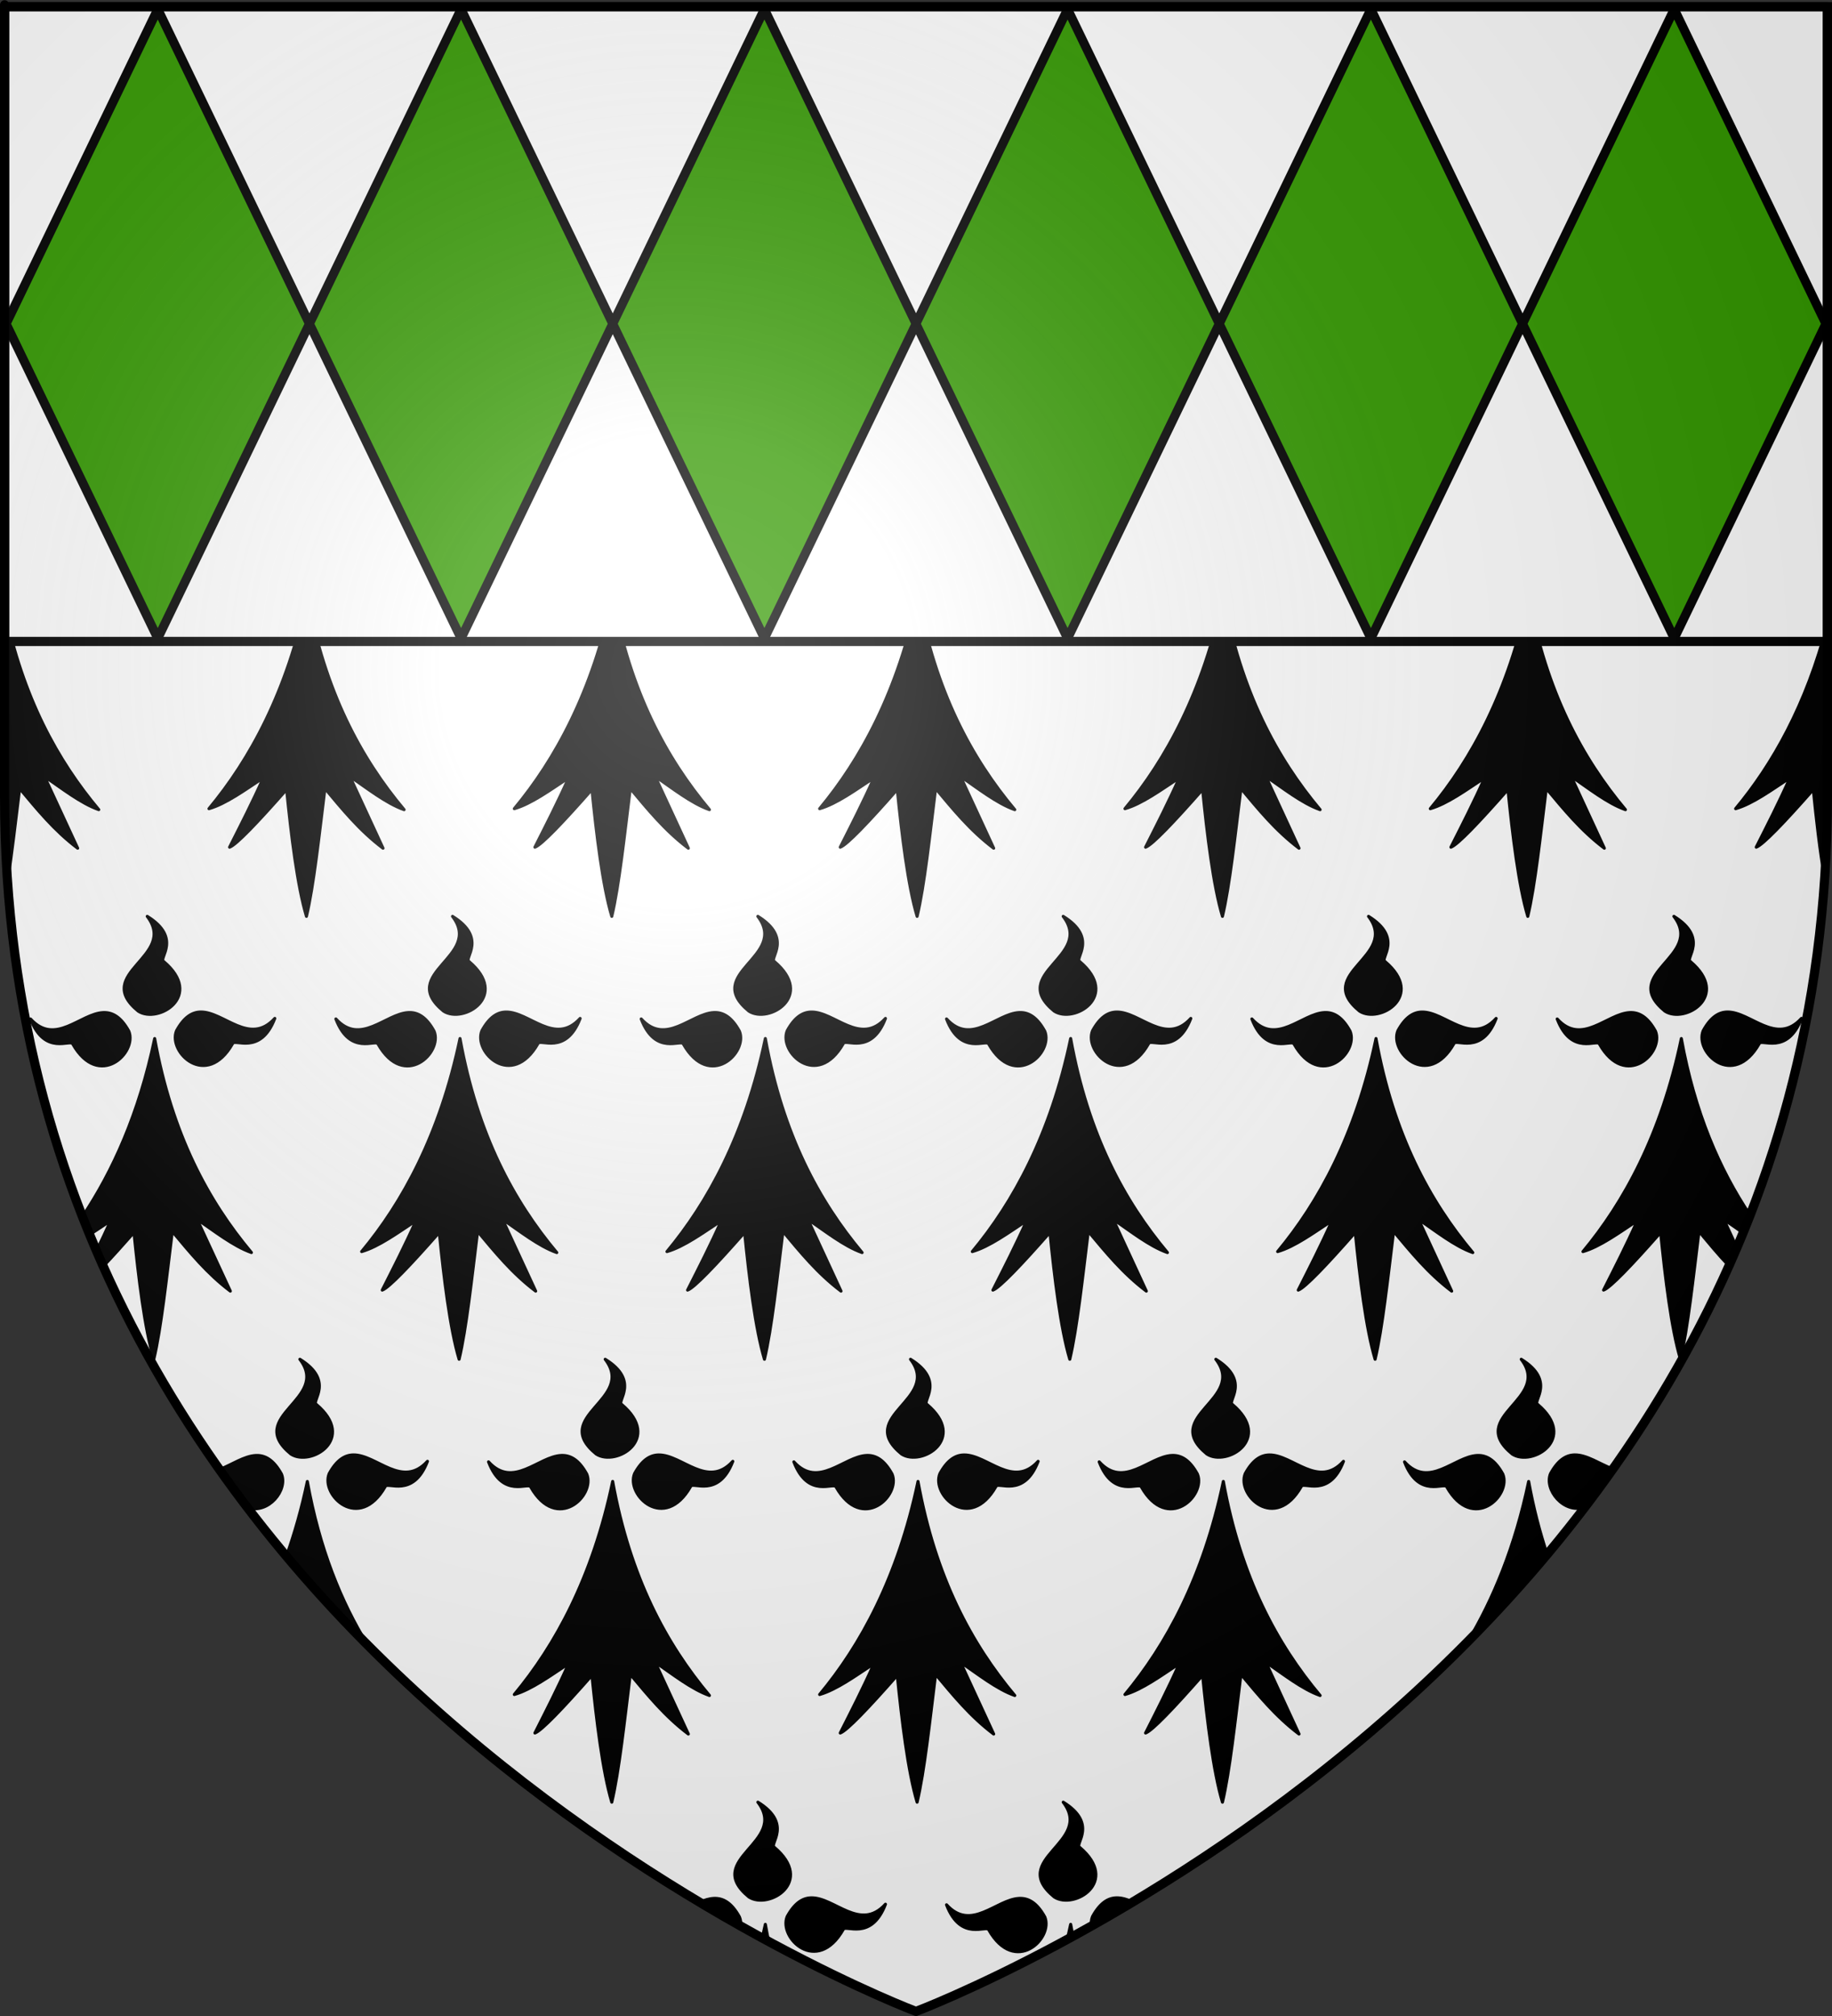
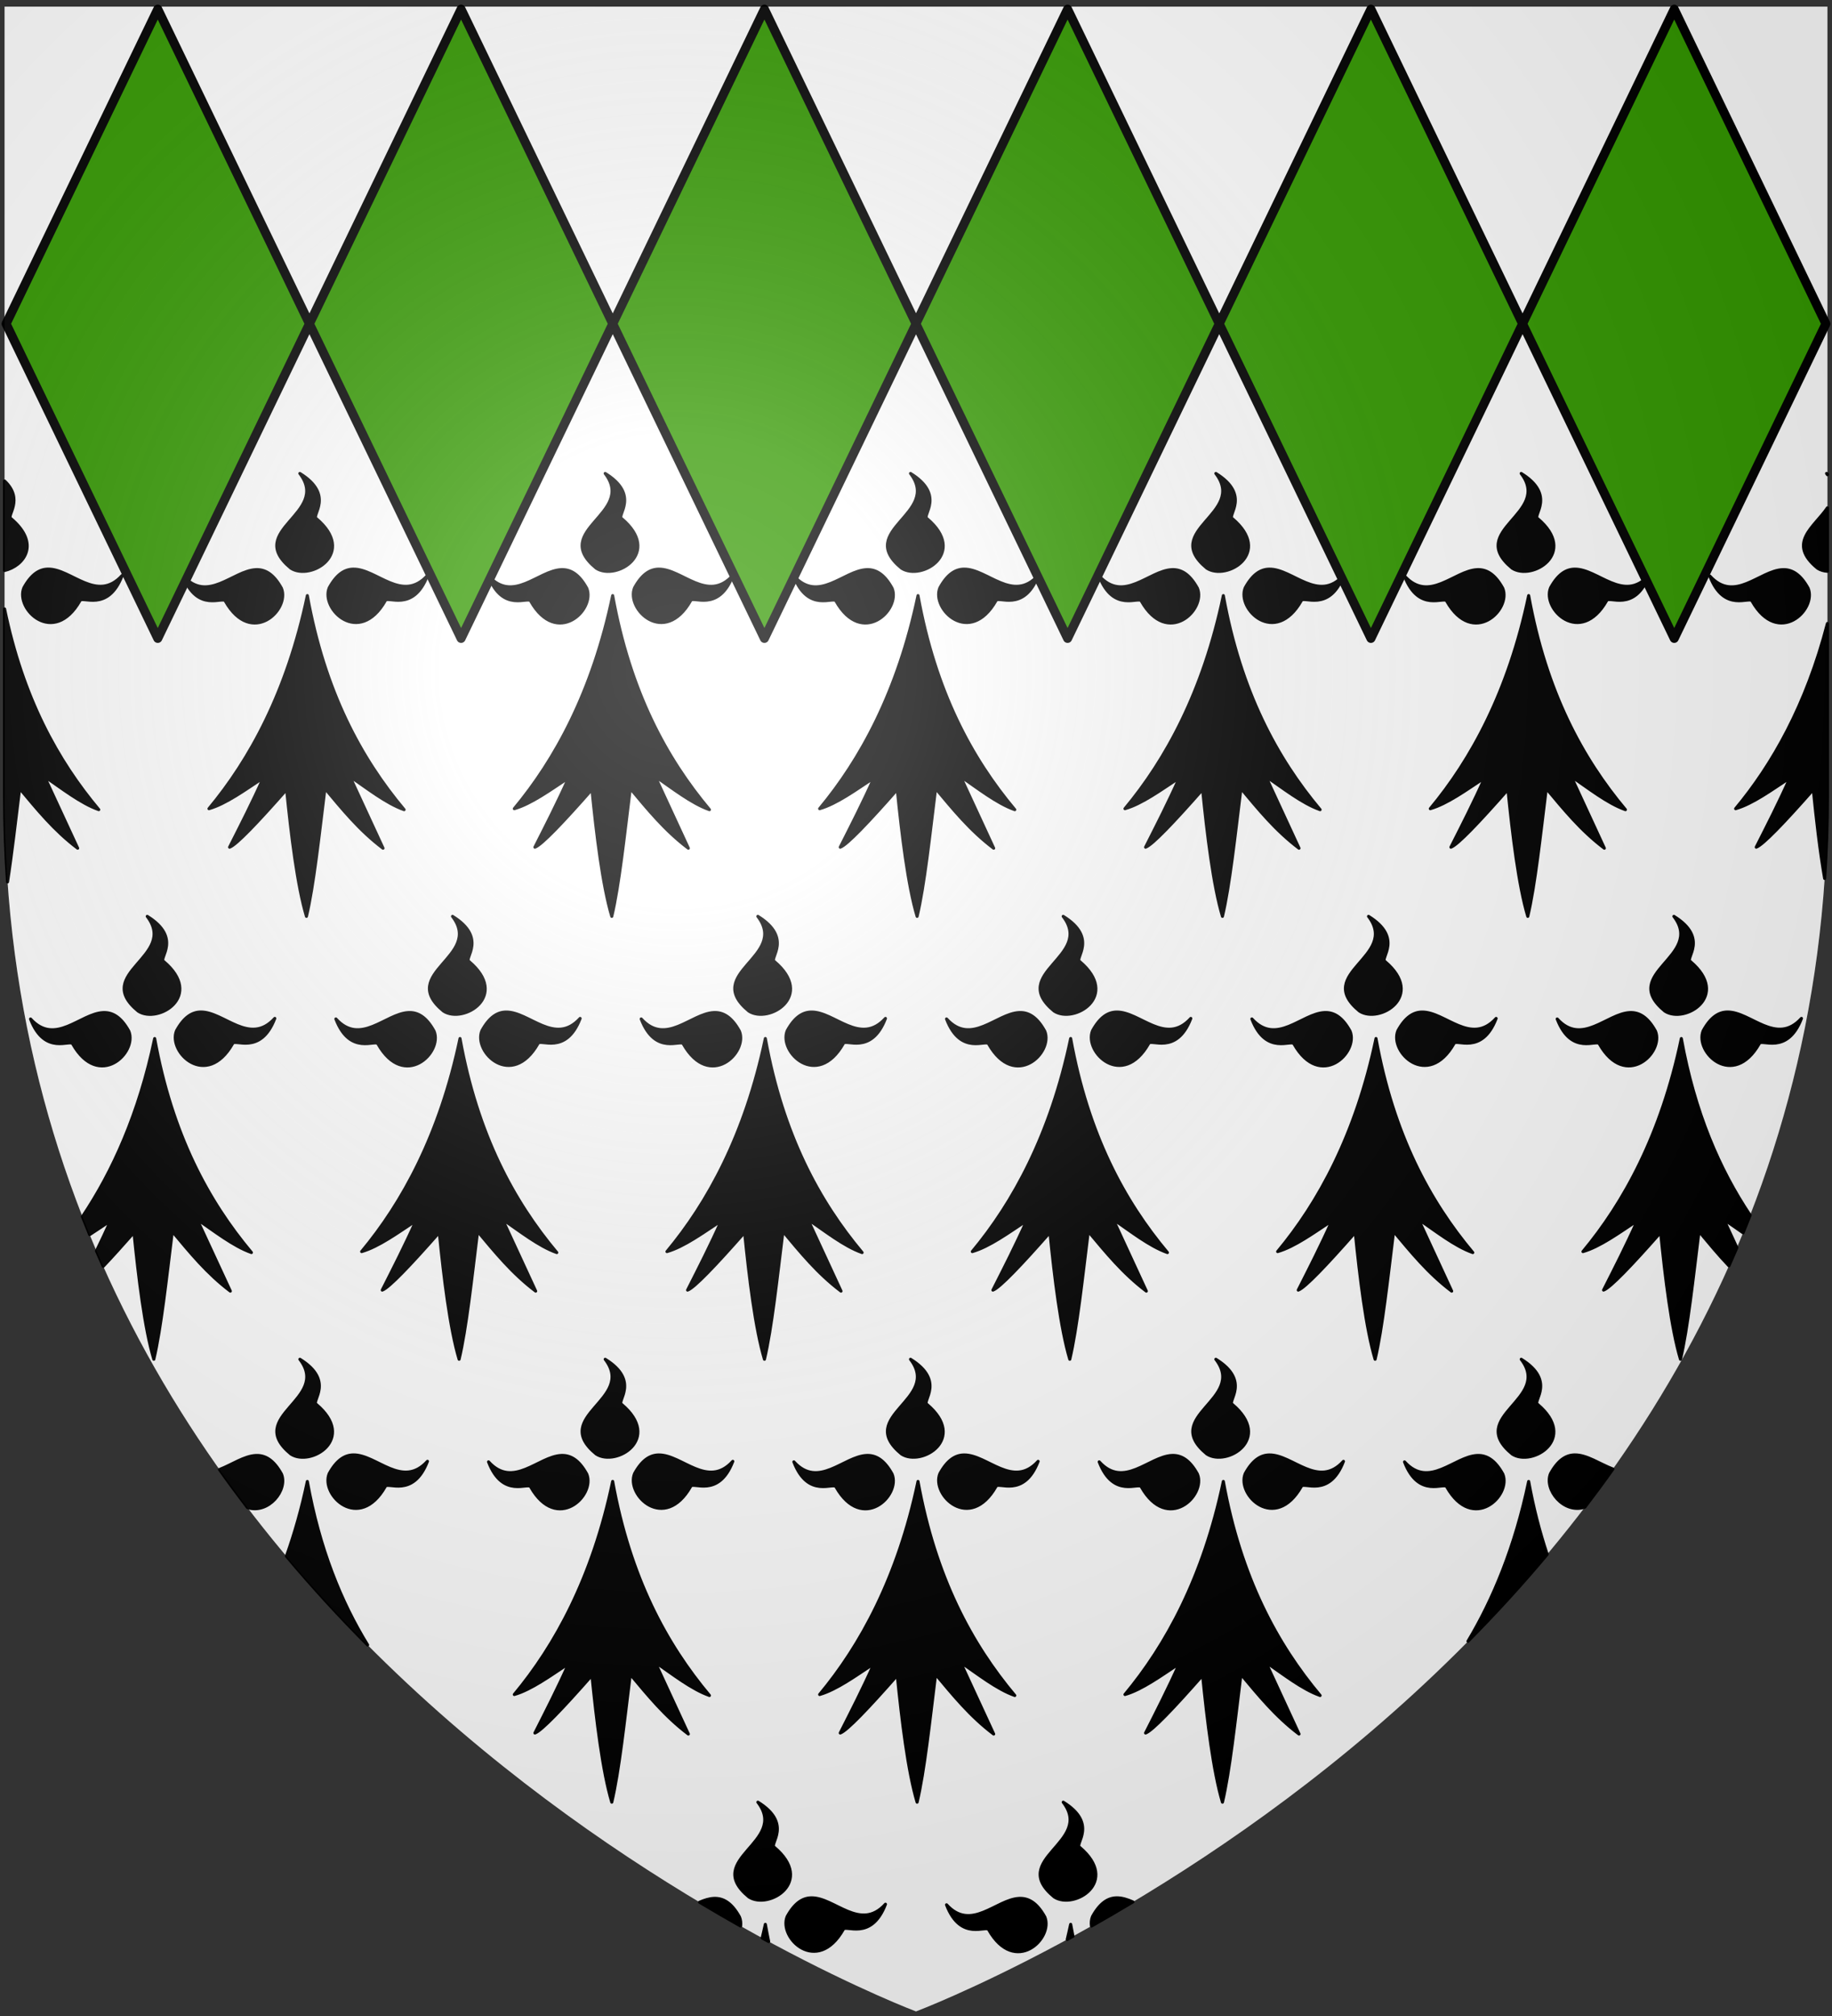
<svg xmlns="http://www.w3.org/2000/svg" xmlns:xlink="http://www.w3.org/1999/xlink" version="1.0" width="600" height="660" id="svg2">
  <rect width="100%" height="100%" fill="#333333" stroke="none" />
  <defs id="defs6">
    <linearGradient id="linearGradient2893">
      <stop style="stop-color:#ffffff;stop-opacity:0.314" offset="0" id="stop2895" />
      <stop style="stop-color:#ffffff;stop-opacity:0.251" offset="0.19" id="stop2897" />
      <stop style="stop-color:#6b6b6b;stop-opacity:0.125" offset="0.6" id="stop2901" />
      <stop style="stop-color:#000000;stop-opacity:0.125" offset="1" id="stop2899" />
    </linearGradient>
    <radialGradient cx="221.445" cy="226.331" r="300" fx="221.445" fy="226.331" id="radialGradient3163" xlink:href="#linearGradient2893" gradientUnits="userSpaceOnUse" gradientTransform="matrix(1.353,0,0,1.349,-77.629,-85.747)" />
  </defs>
  <g style="display:inline" id="layer3">
    <path d="M 300,658.5 C 300,658.5 598.5,546.18 598.5,260.728 C 598.5,-24.723 598.5,2.176 598.5,2.176 L 1.5,2.176 L 1.5,260.728 C 1.5,546.18 300,658.5 300,658.5 z " style="fill:#ffffff;fill-opacity:1;fill-rule:evenodd;stroke:none;stroke-width:1px;stroke-linecap:butt;stroke-linejoin:miter;stroke-opacity:1" id="path2855" />
    <path d="M 598.219,155 C 598.324,155.138 598.403,155.27 598.5,155.406 C 598.5,155.332 598.5,155.261 598.5,155.188 C 598.404,155.126 598.318,155.061 598.219,155 z M 1.5,157.469 L 1.5,186.781 C 7.768,185.288 13.439,178.09 3.562,169.75 C 2.038,168.897 7.95,163.572 1.5,157.469 z M 598.5,166.25 C 594.203,172.616 585.154,177.746 595.281,186.031 C 596.214,186.639 597.322,186.943 598.5,187.031 C 598.5,176.183 598.5,174.487 598.5,166.25 z M 15.719,186.312 C 12.966,186.353 10.302,187.911 7.812,192.438 C 4.92,199.469 17.596,211.68 26.156,196.688 C 26.762,194.858 35.3,200.684 40,188.406 C 31.766,197.495 23.33,186.201 15.719,186.312 z M 583.781,186.5 C 576.298,186.851 568.058,197.49 560,188.594 C 564.7,200.871 573.238,194.983 573.844,196.812 C 582.404,211.805 595.08,199.625 592.188,192.594 C 589.552,187.8 586.71,186.362 583.781,186.5 z M 1.5,199.344 L 1.5,260.719 C 1.5,270.248 1.826,279.573 2.469,288.719 C 3.887,279.562 5.14,268.548 6.438,258.125 C 12.158,264.943 17.698,271.839 25.438,277.688 L 14.562,254.219 C 20.173,257.987 26.394,262.96 32.344,265.062 C 18.898,249.04 7.474,228.473 1.5,199.344 z M 598.5,204.125 C 591.586,230.818 580.45,250.336 568.438,264.75 C 573.985,263.152 580.22,258.601 586.25,254.625 C 582.563,262.874 578.875,270.065 575.188,277.344 C 577.389,276.56 584.386,269.248 593.875,258.469 C 594.851,268.193 596.035,278.671 597.594,287.594 C 598.186,278.808 598.5,269.857 598.5,260.719 C 598.5,198.232 598.5,240.235 598.5,204.125 z M 48.219,300 C 58.353,313.206 30.003,318.532 45.281,331.031 C 51.797,335.275 66.934,326.041 53.562,314.75 C 51.835,313.783 59.672,307.082 48.219,300 z M 548.219,300 C 558.353,313.206 530.003,318.532 545.281,331.031 C 551.797,335.275 566.934,326.041 553.562,314.75 C 551.835,313.783 559.672,307.082 548.219,300 z M 65.719,331.312 C 62.966,331.353 60.302,332.911 57.812,337.438 C 54.92,344.469 67.596,356.68 76.156,341.688 C 76.762,339.858 85.3,345.684 90,333.406 C 81.766,342.495 73.33,331.201 65.719,331.312 z M 565.719,331.312 C 562.966,331.353 560.302,332.911 557.812,337.438 C 554.92,344.469 567.596,356.68 576.156,341.688 C 576.762,339.858 585.3,345.684 590,333.406 C 581.766,342.495 573.33,331.201 565.719,331.312 z M 33.781,331.5 C 26.298,331.851 18.058,342.49 10,333.594 C 14.7,345.871 23.238,339.983 23.844,341.812 C 32.404,356.805 45.08,344.625 42.188,337.594 C 39.552,332.8 36.71,331.362 33.781,331.5 z M 533.781,331.5 C 526.298,331.851 518.058,342.49 510,333.594 C 514.7,345.871 523.238,339.983 523.844,341.812 C 532.404,356.805 545.08,344.625 542.188,337.594 C 539.552,332.8 536.71,331.362 533.781,331.5 z M 50.656,340 C 45.507,364.583 36.893,383.55 27,398.312 C 27.771,400.282 28.575,402.242 29.375,404.188 C 31.666,402.71 33.969,401.129 36.25,399.625 C 34.698,403.097 33.146,406.349 31.594,409.531 C 32.32,411.222 33.065,412.891 33.812,414.562 C 36.674,411.547 40.055,407.808 43.875,403.469 C 45.363,418.288 47.37,434.952 50.375,445 C 52.767,434.968 54.539,418.371 56.438,403.125 C 62.158,409.943 67.698,416.839 75.438,422.688 L 64.562,399.219 C 70.173,402.987 76.394,407.96 82.344,410.062 C 68.236,393.251 56.352,371.462 50.656,340 z M 550.656,340 C 544.066,371.459 531.783,393.737 518.438,409.75 C 523.985,408.152 530.22,403.601 536.25,399.625 C 532.563,407.874 528.875,415.065 525.188,422.344 C 527.389,421.56 534.386,414.248 543.875,403.469 C 545.363,418.288 547.37,434.952 550.375,445 C 552.767,434.968 554.539,418.371 556.438,403.125 C 559.625,406.924 562.763,410.753 566.25,414.406 C 567.129,412.436 567.994,410.465 568.844,408.469 L 564.562,399.219 C 566.597,400.585 568.723,402.105 570.875,403.594 C 571.653,401.691 572.437,399.771 573.188,397.844 C 563.198,382.902 555.067,364.36 550.656,340 z M 98.219,445 C 108.353,458.206 80.003,463.532 95.281,476.031 C 101.797,480.275 116.934,471.041 103.562,459.75 C 101.835,458.783 109.672,452.082 98.219,445 z M 498.219,445 C 508.353,458.206 480.003,463.532 495.281,476.031 C 501.797,480.275 516.934,471.041 503.562,459.75 C 501.835,458.783 509.672,452.082 498.219,445 z M 115.719,476.312 C 112.966,476.353 110.302,477.911 107.812,482.438 C 104.92,489.469 117.596,501.68 126.156,486.688 C 126.762,484.858 135.3,490.684 140,478.406 C 131.766,487.495 123.33,476.201 115.719,476.312 z M 515.719,476.312 C 512.966,476.353 510.302,477.911 507.812,482.438 C 505.666,487.656 512.105,495.72 519.062,493.406 C 522.173,489.329 525.252,485.181 528.25,480.938 C 523.945,479.309 519.718,476.254 515.719,476.312 z M 83.781,476.5 C 79.97,476.679 75.955,479.518 71.875,481.094 C 74.875,485.336 77.95,489.486 81.062,493.562 C 87.972,495.749 94.321,487.781 92.188,482.594 C 89.552,477.8 86.71,476.362 83.781,476.5 z M 483.781,476.5 C 476.298,476.851 468.058,487.49 460,478.594 C 464.7,490.871 473.238,484.983 473.844,486.812 C 482.404,501.805 495.08,489.625 492.188,482.594 C 489.552,477.8 486.71,476.362 483.781,476.5 z M 100.656,485 C 98.798,493.872 96.473,501.992 93.812,509.469 C 102.43,519.732 111.334,529.409 120.406,538.531 C 111.688,524.36 104.652,507.072 100.656,485 z M 500.656,485 C 496.178,506.376 489.064,523.499 480.781,537.312 C 489.62,528.363 498.321,518.912 506.719,508.875 C 504.292,501.575 502.226,493.671 500.656,485 z M 248.219,590 C 258.353,603.206 230.003,608.532 245.281,621.031 C 251.797,625.275 266.934,616.041 253.562,604.75 C 251.835,603.783 259.672,597.082 248.219,590 z M 348.219,590 C 358.353,603.206 330.003,608.532 345.281,621.031 C 351.797,625.275 366.934,616.041 353.562,604.75 C 351.835,603.783 359.672,597.082 348.219,590 z M 265.719,621.312 C 262.966,621.353 260.302,622.91 257.812,627.438 C 254.92,634.469 267.596,646.68 276.156,631.688 C 276.762,629.858 285.3,635.684 290,623.406 C 281.766,632.495 273.33,621.201 265.719,621.312 z M 365.719,621.312 C 362.966,621.353 360.302,622.91 357.812,627.438 C 357.413,628.408 357.326,629.479 357.469,630.562 C 361.831,628.106 366.355,625.454 371.031,622.656 C 369.226,621.875 367.45,621.287 365.719,621.312 z M 233.781,621.5 C 232.259,621.571 230.702,622.078 229.125,622.75 C 233.755,625.519 238.241,628.129 242.562,630.562 C 242.676,629.533 242.568,628.519 242.188,627.594 C 239.552,622.8 236.71,621.362 233.781,621.5 z M 333.781,621.5 C 326.298,621.851 318.058,632.49 310,623.594 C 314.7,635.871 323.238,629.983 323.844,631.812 C 332.404,646.805 345.08,634.625 342.188,627.594 C 339.552,622.8 336.71,621.362 333.781,621.5 z M 250.656,630 C 250.338,631.521 249.97,632.99 249.625,634.469 C 250.337,634.857 251.049,635.247 251.75,635.625 C 251.359,633.782 251.003,631.913 250.656,630 z M 350.656,630 C 350.304,631.68 349.915,633.31 349.531,634.938 C 350.16,634.596 350.769,634.255 351.406,633.906 C 351.144,632.612 350.897,631.328 350.656,630 z " style="fill:#000000;fill-opacity:1;fill-rule:evenodd;stroke:#000000;stroke-width:1;stroke-linecap:round;stroke-linejoin:round;stroke-miterlimit:4;stroke-dasharray:none;stroke-opacity:1" id="path3240" />
    <path d="M 98.204,155 C 108.338,168.206 79.99,173.517 95.268,186.016 C 101.784,190.26 116.95,181.056 103.578,169.765 C 101.85,168.798 109.657,162.082 98.204,155 z M 115.714,186.325 C 112.961,186.365 110.317,187.897 107.828,192.424 C 104.935,199.456 117.61,211.666 126.17,196.673 C 126.776,194.843 135.3,200.691 140,188.414 C 131.766,197.503 123.325,186.213 115.714,186.325 z M 83.79,186.493 C 76.306,186.845 68.058,197.478 60,188.582 C 64.7,200.86 73.224,194.997 73.83,196.827 C 82.39,211.82 95.065,199.624 92.172,192.593 C 89.537,187.799 86.718,186.356 83.79,186.493 z M 100.657,194.99 C 94.067,226.449 81.786,248.736 68.441,264.749 C 73.988,263.151 80.228,258.601 86.258,254.625 C 82.57,262.875 78.875,270.076 75.188,277.355 C 77.39,276.571 84.378,269.233 93.866,258.453 C 95.354,273.272 97.36,289.952 100.365,300 C 102.757,289.968 104.527,273.363 106.426,258.117 C 112.146,264.934 117.7,271.843 125.44,277.691 L 114.575,254.205 C 120.186,257.973 126.397,262.969 132.348,265.072 C 118.24,248.26 106.353,226.452 100.657,194.99 z " style="fill:#000000;fill-opacity:1;fill-rule:evenodd;stroke:#000000;stroke-width:1;stroke-linecap:round;stroke-linejoin:round;stroke-miterlimit:4;stroke-dasharray:none;stroke-opacity:1" id="path3220" />
    <g id="g3226">
      <use transform="translate(100,0)" id="use3222" x="0" y="0" width="600" height="660" xlink:href="#path3220" />
      <use transform="translate(200,0)" id="use3224" x="0" y="0" width="600" height="660" xlink:href="#path3220" />
    </g>
    <use transform="translate(200,0)" id="use3232" x="0" y="0" width="600" height="660" xlink:href="#g3226" />
-     <path d="M 1.5,2.188 L 1.5,210 L 598.5,210 C 598.5,68.565 598.5,2.188 598.5,2.188 L 1.5,2.188 z " style="opacity:1;fill:#ffffff;fill-opacity:1;fill-rule:evenodd;stroke:#000000;stroke-width:3;stroke-linecap:round;stroke-linejoin:round;stroke-miterlimit:4;stroke-dasharray:none;stroke-dashoffset:0;stroke-opacity:1" id="rect2173" />
    <path d="M 51.671,3 L 2,106 L 51.671,209 L 101.341,106 L 51.671,3 z M 101.341,106 L 151.012,209 L 200.683,106 L 151.012,3 L 101.341,106 z M 200.683,106 L 250.353,209 L 300.024,106 L 250.353,3 L 200.683,106 z " style="fill:#339900;fill-opacity:1;fill-rule:evenodd;stroke:#000000;stroke-width:2.952;stroke-linecap:round;stroke-linejoin:round;stroke-miterlimit:4;stroke-dasharray:none;stroke-opacity:1" id="path2179" />
    <use transform="translate(297.976,0)" id="use3157" x="0" y="0" width="600" height="660" xlink:href="#path2179" />
    <use transform="translate(-50,145)" id="use3230" x="0" y="0" width="600" height="660" xlink:href="#g3226" />
    <use transform="translate(150,145)" id="use3234" x="0" y="0" width="600" height="660" xlink:href="#g3226" />
    <use transform="translate(300,290)" id="use3236" x="0" y="0" width="600" height="660" xlink:href="#path3220" />
    <use transform="translate(0,290)" id="use3238" x="0" y="0" width="600" height="660" xlink:href="#g3226" />
  </g>
  <g id="layer2">
    <path d="M 300,658.5 C 300,658.5 598.5,546.18 598.5,260.728 C 598.5,-24.723 598.5,2.176 598.5,2.176 L 1.5,2.176 L 1.5,260.728 C 1.5,546.18 300,658.5 300,658.5 z " style="opacity:1;fill:url(#radialGradient3163);fill-opacity:1;fill-rule:evenodd;stroke:none;stroke-width:1px;stroke-linecap:butt;stroke-linejoin:miter;stroke-opacity:1" id="path2875" />
  </g>
  <g id="layer1">
-     <path d="M 300,658.5 C 300,658.5 1.5,546.18 1.5,260.728 C 1.5,-24.723 1.5,2.176 1.5,2.176 L 598.5,2.176 L 598.5,260.728 C 598.5,546.18 300,658.5 300,658.5 z " style="opacity:1;fill:none;fill-opacity:1;fill-rule:evenodd;stroke:#000000;stroke-width:3;stroke-linecap:butt;stroke-linejoin:miter;stroke-miterlimit:4;stroke-dasharray:none;stroke-opacity:1" id="path1411" />
-   </g>
+     </g>
</svg>